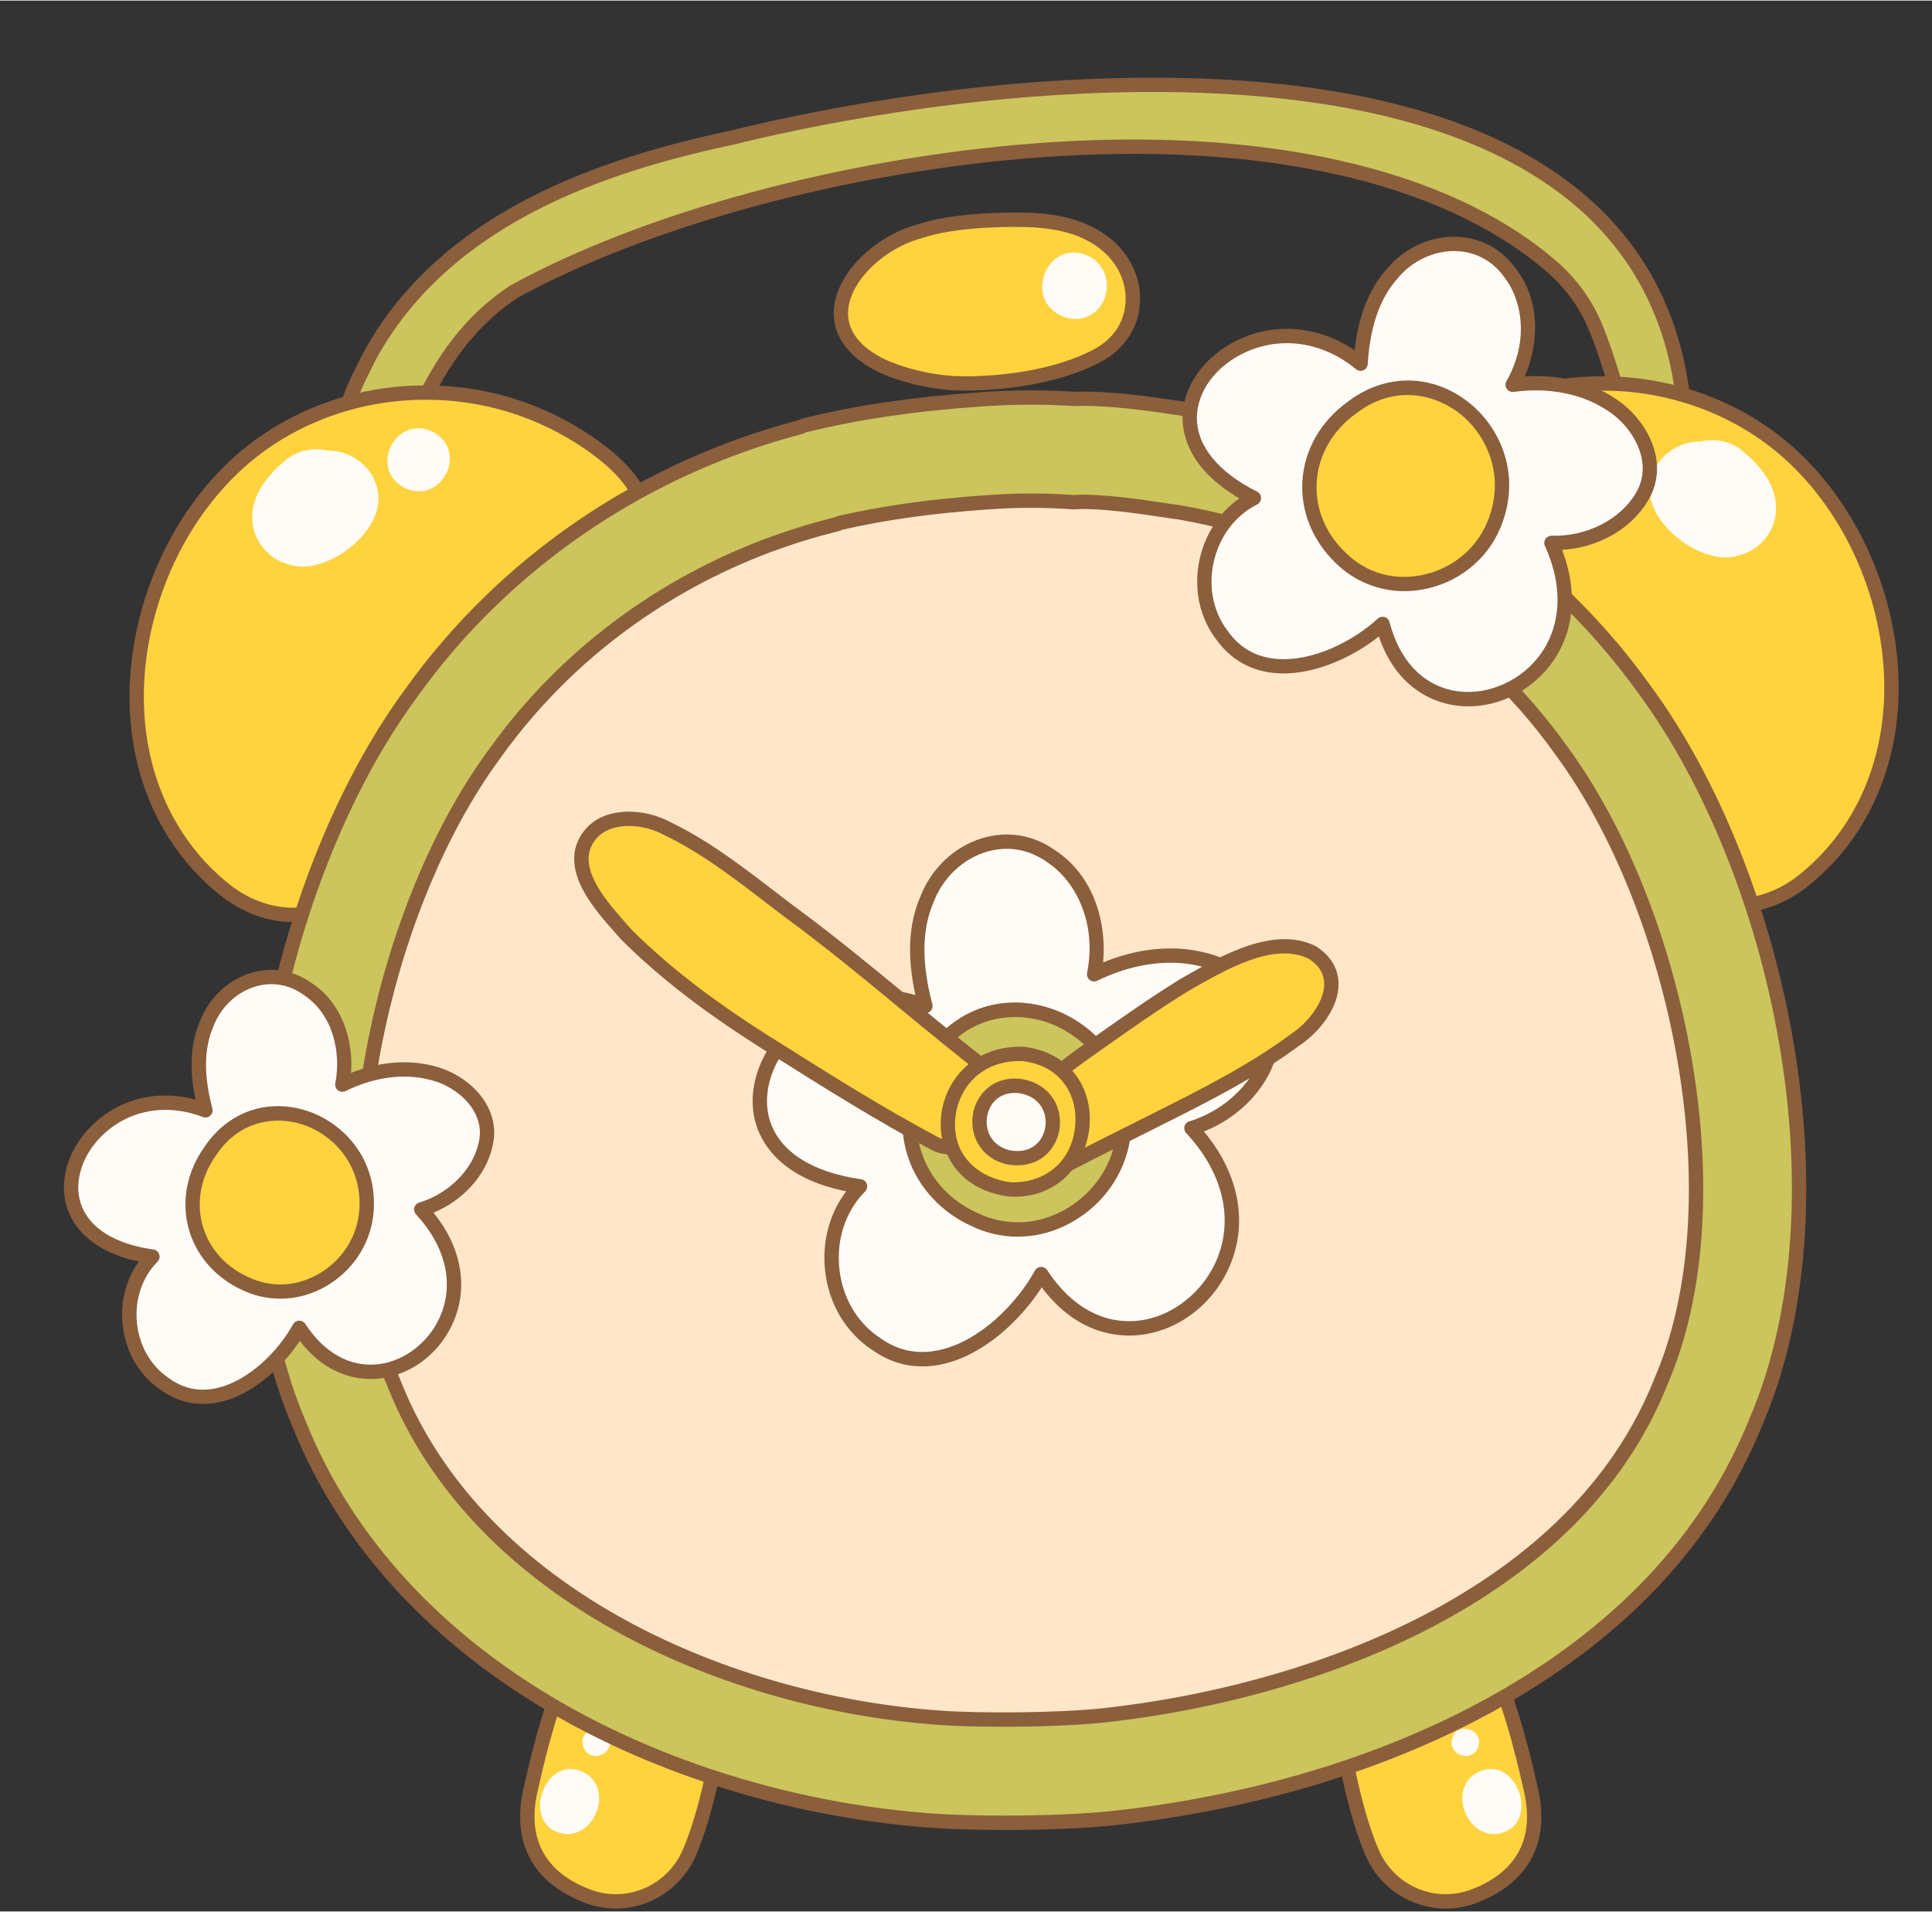
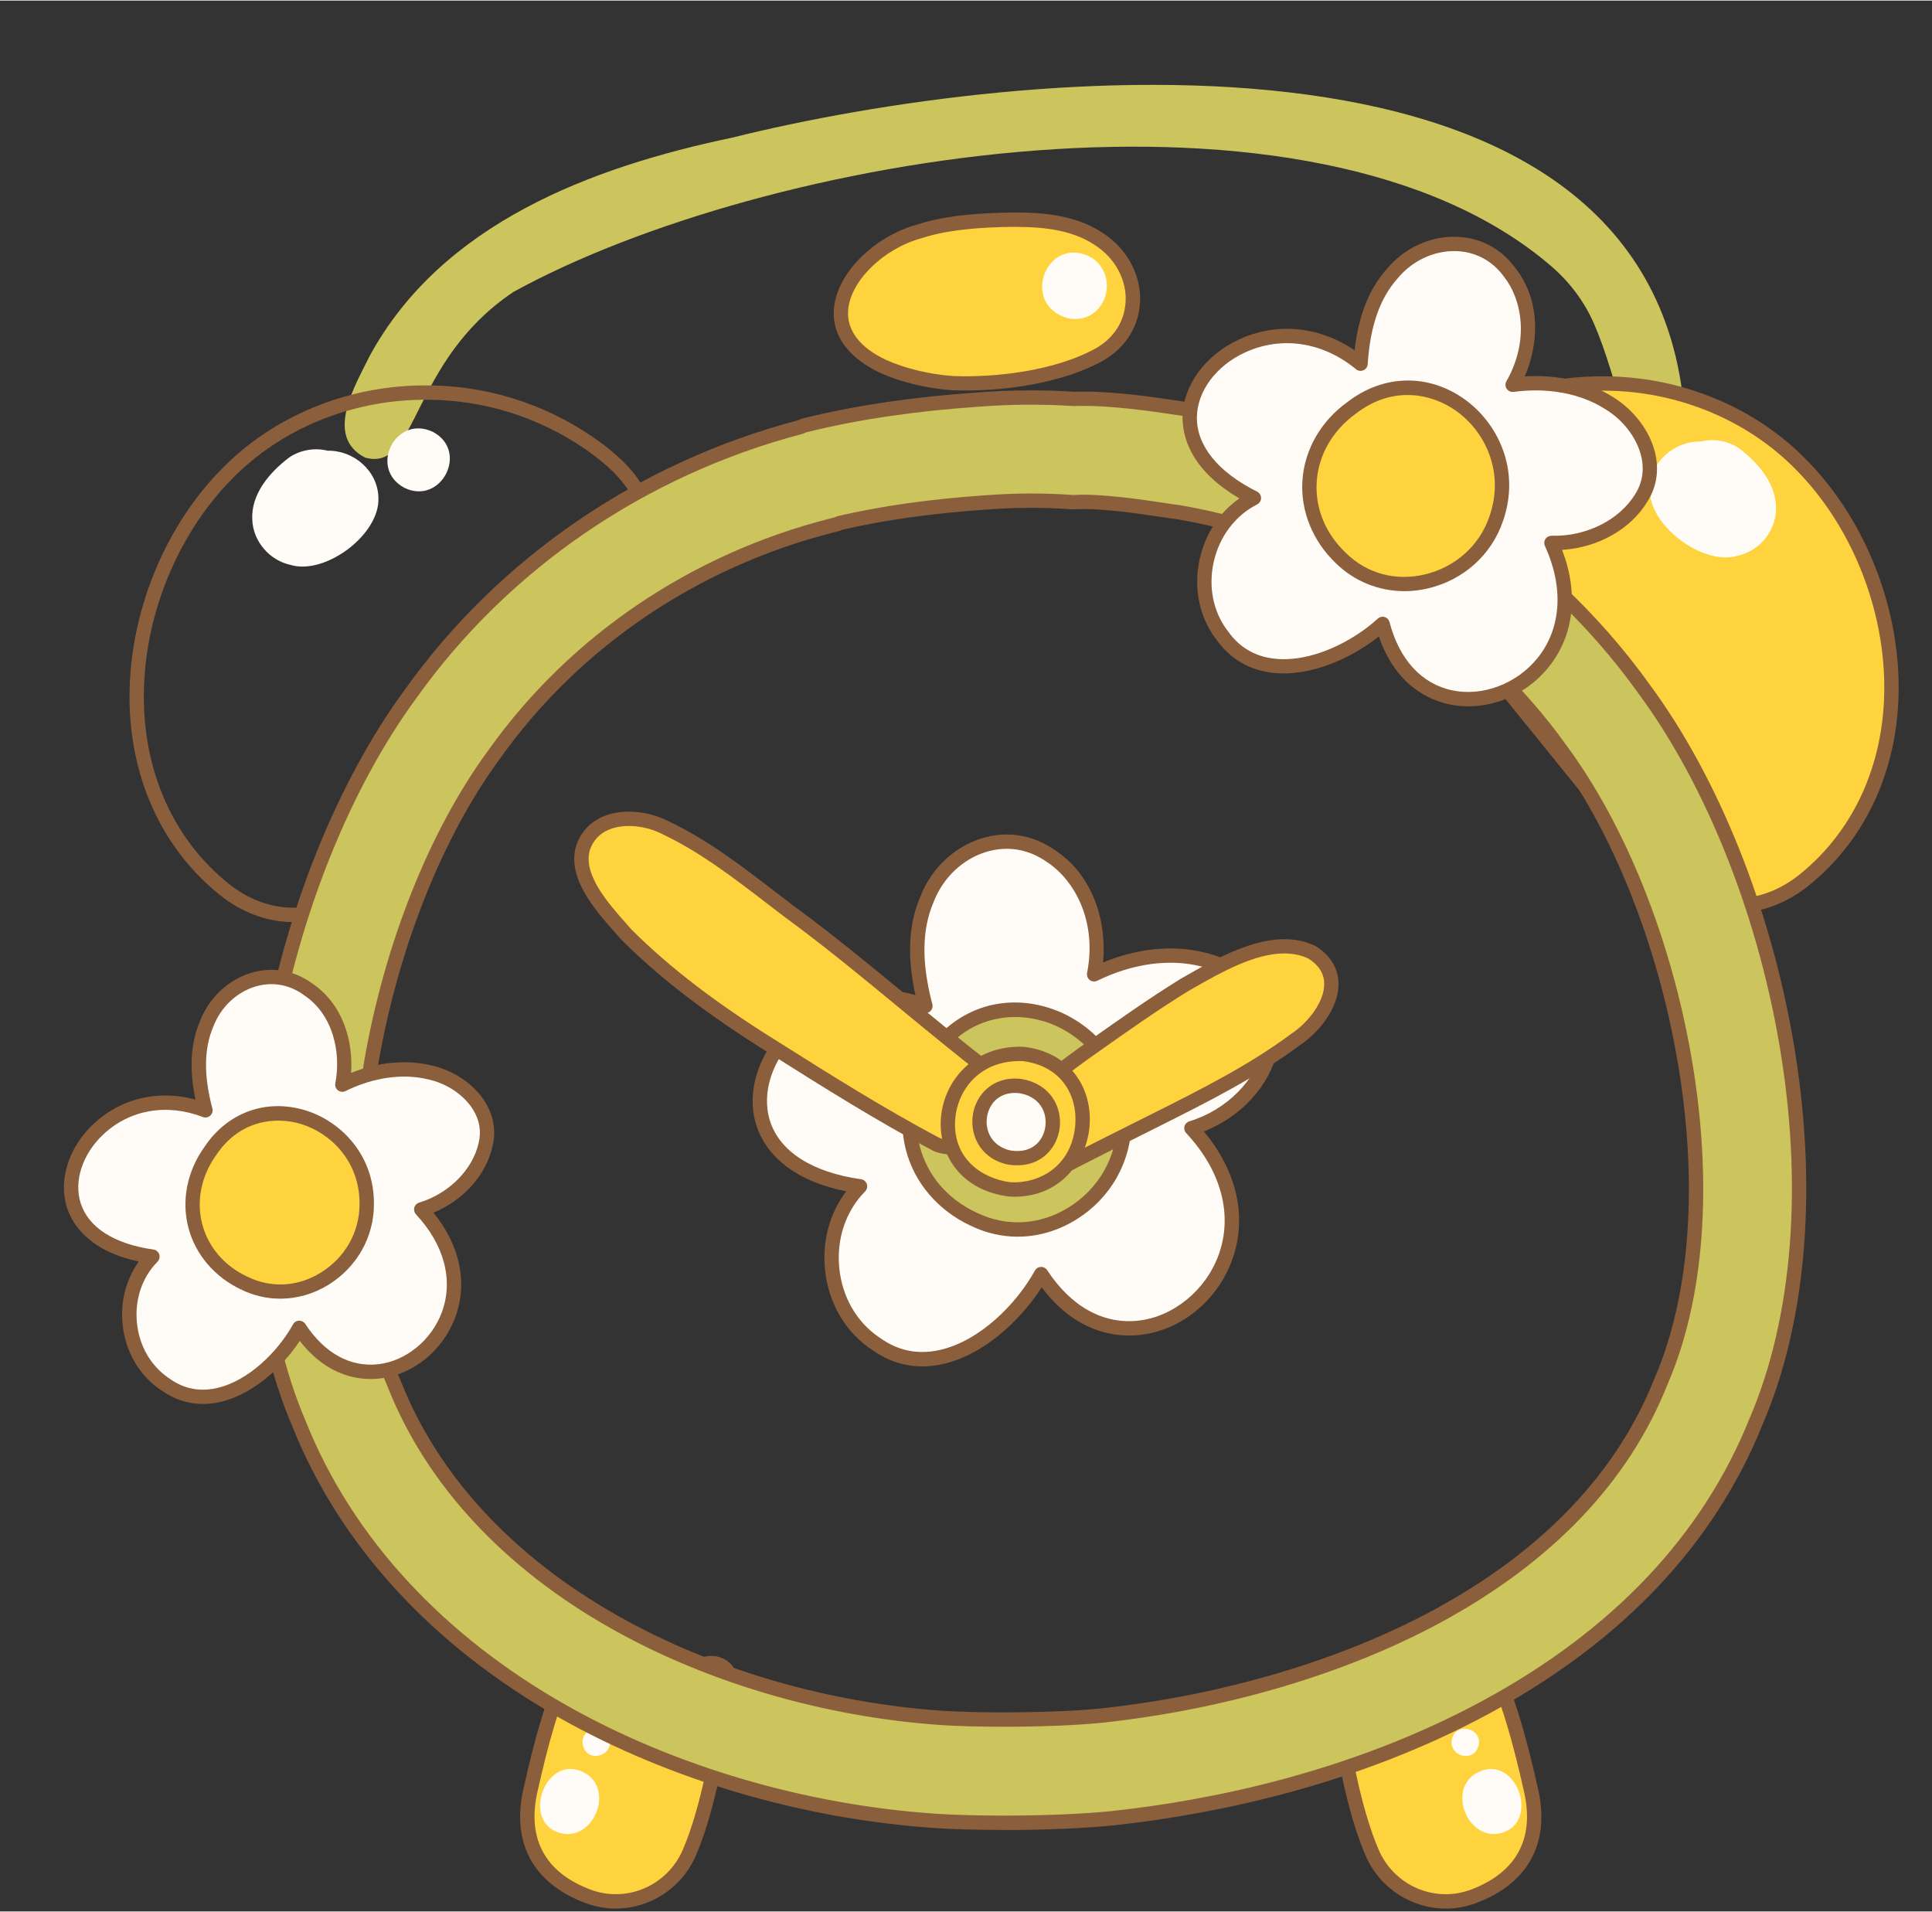
<svg xmlns="http://www.w3.org/2000/svg" data-name="Layer 2" height="667" preserveAspectRatio="xMidYMid meet" version="1.0" viewBox="-22.3 -26.9 674.1 666.7" width="674" zoomAndPan="magnify">
  <rect x="-22.3" y="-26.9" width="674.1" height="666.7" fill="#333333" stroke="none" />
  <g data-name="Layer 1">
    <g>
      <g>
        <g>
          <g id="change1_1">
            <path d="M219.66,558.65c1.08-8.3,13.69-6.77,12.73,1.55-2.64,11.79-5.97,39.94-14.11,58.97-5.88,13.74-21.45,20.6-35.45,15.34-15.44-5.8-24.84-18.11-19.75-38.28,3.62-16.18,8.08-32.47,15.25-47.44,5.7-7.43,13.86-1.33,10.72,6.77-.75,1.95-1.54,3.88-2.29,5.82-.25.65-.51,1.31-.75,1.96,1.3.01,2.69.38,4.07,1.19,8.2,5.49,16.76,10.45,25.79,14.36.15-.73.3-1.43.44-2.11,1.19-6.34,2.27-11.92,3.35-18.15Z" fill="#fed33e" />
          </g>
          <g id="change2_10">
            <path d="M192.56,638.79c-3.53,0-7.11-.62-10.61-1.93-18.68-7.01-26.24-21.65-21.3-41.23,3.06-13.7,7.6-31.58,15.42-47.91.07-.16.17-.3.27-.44,3.88-5.05,8.61-4.96,11.48-3.35,3.43,1.93,5.75,6.86,3.55,12.54-.4,1.04-.81,2.09-1.23,3.13-.25.62-.5,1.25-.74,1.88.66.24,1.31.55,1.93.92.04.02.08.05.12.07,7.94,5.31,15.36,9.55,22.57,12.88l.47-2.51c.93-4.91,1.8-9.54,2.68-14.57.77-5.67,5.56-8.1,9.92-7.56,4.36.54,8.43,4.06,7.77,9.77-.01.09-.02.17-.04.26-.66,2.96-1.38,7.01-2.21,11.71-2.48,14.04-5.87,33.26-12.04,47.7-4.97,11.61-16.18,18.63-28.02,18.63ZM180.47,550.12c-7.53,15.81-11.94,33.23-14.95,46.66-5.44,21.58,6.89,31.15,18.19,35.39,12.7,4.77,26.88-1.37,32.27-13.98,5.94-13.9,9.28-32.8,11.72-46.6.83-4.68,1.54-8.74,2.22-11.79.25-2.7-1.68-3.91-3.43-4.12-1.78-.22-3.99.51-4.36,3.3,0,.04-.01.07-.02.11-.88,5.08-1.76,9.75-2.7,14.69l-.66,3.49c-.16.74-.3,1.43-.45,2.15-.15.74-.63,1.37-1.3,1.71-.67.35-1.46.38-2.15.08-8.36-3.62-16.91-8.38-26.12-14.54-.91-.53-1.84-.8-2.76-.81-.82,0-1.58-.42-2.04-1.09-.46-.67-.56-1.53-.27-2.29.25-.66.51-1.33.77-1.99.35-.9.71-1.81,1.07-2.72.41-1.03.82-2.05,1.21-3.09,1.18-3.04.22-5.51-1.33-6.38-1.49-.84-3.31-.15-4.91,1.83Z" fill="#8b5e3c" />
          </g>
        </g>
        <g id="change3_8">
          <path d="M174.87,612.77c-16.65-2.23-6.9-29.97,7.62-20.85,8.83,5.96,2.78,21.72-7.62,20.85Z" fill="#fffcf8" />
        </g>
        <g id="change3_9">
          <path d="M181.05,581.67c-1.2-5.74,7.65-7.96,9.25-2.34,1.77,6.39-7.88,8.96-9.25,2.34Z" fill="#fffcf8" />
        </g>
      </g>
      <g>
        <g id="change4_3">
          <path d="M105.1,132.56c-14.33-7.38-3.5-25.1,1.55-35.4,25.2-46.38,77.53-65.96,126.49-76.23,100.77-25.09,323.91-47.82,332.47,98.83-4.32,8.86-18.2,7.63-20.9-1.85-3.67-10.72-6.4-22-10.99-32.4-3.37-7.64-8.5-14.35-14.83-19.79C435.57-5.91,244.12,26.79,156.91,74.72c-36.43,24.32-33.12,63.05-51.81,57.83Z" fill="#ccc45c" />
        </g>
        <g id="change2_8">
-           <path d="M108.46,135.56c-1.25,0-2.58-.19-4.03-.6-.16-.05-.32-.11-.47-.19-15.22-7.85-6.35-25.32-1.04-35.75.53-1.04,1.04-2.04,1.49-2.97.02-.03.03-.06.05-.09,11.7-21.54,30.32-39.26,55.35-52.67,19.69-10.55,43.51-18.67,72.82-24.82C254.74,12.97,313.46.1,379.05,0c.25,0,.52,0,.77,0,63.54,0,112.03,11.98,144.16,35.61,27.19,20,42.04,48.26,44.13,84,.03.43-.06.86-.25,1.24-2.42,4.97-7.73,7.86-13.51,7.35-5.77-.51-10.48-4.25-12.02-9.54-1.26-3.69-2.43-7.49-3.56-11.17-2.15-7.02-4.38-14.27-7.33-20.98-3.12-7.08-8.02-13.61-14.17-18.9-36.64-31.5-99.75-45.6-177.71-39.73-65.88,4.97-135.35,23.73-181.34,48.98-18.19,12.18-26.29,28.33-32.2,40.13-5.12,10.22-9.31,18.57-17.55,18.57ZM106.02,130.21c6.6,1.7,9.56-3.57,15.52-15.46,6.18-12.32,14.63-29.19,33.99-42.11.06-.04.12-.08.18-.11,46.58-25.6,116.87-44.62,183.46-49.64,79.29-5.98,143.7,8.56,181.35,40.92,6.71,5.77,12.07,12.92,15.49,20.67,3.07,6.97,5.34,14.37,7.54,21.53,1.12,3.66,2.28,7.44,3.53,11.08.01.04.03.08.04.12,1.15,4.03,4.72,5.74,7.67,6,2.8.25,6.37-.7,8.29-4.01-2.15-33.85-16.29-60.61-42.06-79.57-31.25-22.98-78.75-34.64-141.19-34.64-.26,0-.51,0-.77,0-65.04.1-123.29,12.87-145.31,18.35-28.93,6.07-52.32,14.03-71.58,24.35-24.13,12.93-42.06,29.95-53.29,50.6-.46.94-.97,1.94-1.5,2.99-6.48,12.75-11.05,23.72-1.35,28.92Z" fill="#8b5e3c" />
-         </g>
+           </g>
      </g>
      <g>
        <g id="change1_2">
          <path d="M460.47,149.15c-.76,10.4,6.48,19.35,12.63,27.11,21.78,26.46,43.3,53.14,64.82,79.75,8.38,10.13,16.86,21.39,28.16,28.12,13.35,8.24,29.68,5.28,41.54-4.55,44.23-36.02,36.18-106.72-1.65-144.75-17.66-17.98-42.63-27.83-67.68-28.14-20.77-.34-41.25,5.82-58.49,17.64-8.53,5.88-18.26,14.4-19.31,24.67v.15Z" fill="#fed33e" />
        </g>
        <g id="change2_11">
          <path d="M583.08,291.41c-6.41,0-12.7-1.7-18.31-5.16-10.39-6.19-18.32-15.89-25.99-25.26-.93-1.14-1.86-2.27-2.78-3.39l-7.33-9.06c-18.77-23.22-38.18-47.23-57.49-70.69l-.34-.42c-6.1-7.69-13.68-17.26-12.86-28.46,0-.02,0-.04,0-.05v-.15c.94-9.01,7.6-17.66,20.39-26.49,17.76-12.18,38.49-18.45,59.95-18.08,26.41.33,51.71,10.85,69.43,28.89,21.52,21.64,33.9,54.25,32.28,85.1-1.35,25.75-12.3,48.25-30.83,63.34-7.88,6.54-17.12,9.9-26.12,9.9ZM462.96,149.36c-.67,9.24,5.95,17.59,11.79,24.96l.31.39c19.29,23.43,38.71,47.45,57.49,70.69l7.31,9.04c.91,1.1,1.85,2.24,2.78,3.39,7.4,9.04,15.05,18.39,24.71,24.16,11.66,7.2,26.83,5.49,38.66-4.32,17.44-14.2,27.74-35.42,29.01-59.74,1.54-29.49-10.28-60.65-30.84-81.33-16.81-17.11-40.84-27.09-65.94-27.4-20.42-.35-40.14,5.61-57.04,17.2-11.35,7.83-17.48,15.52-18.24,22.86v.11Z" fill="#8b5e3c" />
        </g>
      </g>
      <g id="change5_1">
-         <path d="M364.48,589.31c81.79-8.94,177.01-46.33,209.42-127.63,29.91-69.46,7.06-177.81-36.88-237.49-34.11-47.86-87.6-80.55-145.43-90.38-5.37-.58-25.56-4.39-39.27-3.72-10.66-.73-21.37-.67-32.04.16-18.85,1.31-37.77,3.73-56.14,8.17-.31.14-.6.28-.88.44-50.9,12.97-97.07,43.69-127.65,86.6-43.94,59.69-66.79,168.04-36.88,237.5,32.01,80.28,124.88,121.69,206.32,127.28,14.82,1.02,42.84.85,59.41-.93Z" fill="#ffe6c9" />
-       </g>
+         </g>
      <g>
        <g>
          <g id="change3_13">
            <path d="M397.35,307.64c13.88,3.08,27.44,15.69,23.74,30.95-2.99,13.49-14.76,24.02-27.7,27.93,42.29,45.19-20.87,99.15-52.42,50.9-10.65,19.25-36.57,39.8-57.9,24.14l.29.22c-18.19-11.94-20.84-39.57-5.6-54.97-65.49-9.27-28.03-82.45,22.81-62.92-3.2-12.07-4.53-25.36.5-37.12,6.68-17.45,27.28-26.57,43.31-15.18,13.35,8.7,18.02,26.16,15.06,41.24,11.61-5.69,25.2-8.36,37.9-5.19Z" fill="#fffcf8" />
          </g>
          <g id="change2_9">
            <path d="M299.43,449.62c-6.2,0-12.01-1.9-17.35-5.7-.03-.02-.05-.03-.08-.05-9.22-6.05-15.21-16.19-16.43-27.81-1.07-10.13,1.61-19.93,7.4-27.52-22.22-4.42-29.19-16.16-31.38-23.04-3.67-11.55.73-25.39,11.21-35.27,11.84-11.16,28.12-14.81,44.29-10.14-2.95-13.49-2.39-24.74,1.7-34.29,3.76-9.83,11.86-17.51,21.62-20.46,8.8-2.66,17.82-1.17,25.4,4.2,13.58,8.88,18.08,25.28,16.77,39.15,12.01-4.96,24.41-6.2,35.36-3.47,9.24,2.06,17.84,7.93,22.45,15.33,3.61,5.8,4.7,12.24,3.15,18.64-2.76,12.43-12.7,23.3-25.79,28.48,11.66,13.96,15.24,30.17,9.8,44.95-5.23,14.19-17.79,24.41-32.02,26.03-7.74.88-22.11-.25-34.37-16.61-7.44,11.61-20.35,23.67-34.64,26.81-2.41.53-4.76.79-7.07.79ZM284.19,439.32c.13.06.25.14.37.22,6.24,4.59,13.26,6.07,20.87,4.4,14.16-3.1,26.96-16.16,33.36-27.73.42-.77,1.22-1.26,2.1-1.29.88-.02,1.7.4,2.18,1.13,8.33,12.74,19.66,19,31.88,17.61,12.17-1.38,23.38-10.54,27.89-22.79,5.14-13.96,1.03-29.5-11.27-42.64-.59-.63-.81-1.52-.59-2.36.22-.83.86-1.49,1.69-1.74,12.95-3.92,23.39-14.4,25.99-26.08,1.24-5.11.36-10.23-2.53-14.86-3.93-6.31-11.33-11.33-19.32-13.1-.02,0-.04,0-.06-.02-11.1-2.77-23.95-.99-36.2,5.01-.85.42-1.87.32-2.62-.26-.75-.58-1.11-1.53-.93-2.47,3.56-18.1-4.45-32.46-13.97-38.66-.03-.02-.06-.04-.08-.06-6.3-4.48-13.79-5.73-21.09-3.52-8.29,2.5-15.18,9.07-18.43,17.55-4.11,9.6-4.23,21.22-.42,35.58.24.91-.05,1.87-.75,2.5-.7.63-1.69.81-2.57.47-15.73-6.04-31.98-3.19-43.46,7.64-9.09,8.57-12.96,20.39-9.87,30.12,3.4,10.71,14.68,17.94,31.77,20.36.94.13,1.72.78,2.02,1.68.3.9.07,1.88-.59,2.56-6.8,6.88-10.08,16.7-9,26.96,1.04,9.89,6,18.52,13.65,23.79Z" fill="#8b5e3c" />
          </g>
        </g>
        <g>
          <g id="change4_1">
            <path d="M317.28,398.2c-22.42-10.54-29.03-36.79-14.58-56.85,20.9-31.24,67.7-13.68,67.25,23.05-.08,26.45-28.21,45.76-52.57,33.84l-.1-.05Z" fill="#ccc45c" />
          </g>
          <g id="change2_13">
            <path d="M332.82,404.38c-5.61,0-11.22-1.29-16.53-3.88l-.07-.03c-11.3-5.31-19.47-14.92-22.44-26.36-2.98-11.52-.47-23.99,6.9-34.22,9.79-14.63,26.24-20.56,42.89-15.39,14.57,4.52,29.15,18.62,28.89,39.93-.04,13.79-7.22,26.49-19.2,33.94-6.42,3.99-13.43,6-20.44,6ZM318.34,395.93l.1.05c10.41,5.09,22.12,4.41,32.18-1.85,10.51-6.54,16.8-17.65,16.84-29.73.23-18.76-12.58-31.15-25.37-35.12-11.33-3.51-27.08-1.82-37.3,13.47-6.54,9.08-8.77,20.03-6.16,30.11,2.63,10.14,9.63,18.34,19.72,23.08Z" fill="#8b5e3c" />
          </g>
        </g>
      </g>
      <g>
        <g>
          <g id="change1_8">
            <path d="M455.03,558.65c-1.08-8.3-13.69-6.77-12.73,1.55,2.64,11.79,5.97,39.94,14.11,58.97,5.88,13.74,21.45,20.6,35.45,15.34,15.44-5.8,24.84-18.11,19.75-38.28-3.62-16.18-8.08-32.47-15.25-47.44-5.7-7.43-13.86-1.33-10.72,6.77.75,1.95,1.54,3.88,2.29,5.82.25.65.51,1.31.75,1.96-1.3.01-2.69.38-4.07,1.19-8.2,5.49-16.76,10.45-25.79,14.36-.15-.73-.3-1.43-.44-2.11-1.19-6.34-2.27-11.92-3.35-18.15Z" fill="#fed33e" />
          </g>
          <g id="change2_5">
            <path d="M482.12,638.79c-11.84,0-23.05-7.02-28.02-18.63-6.17-14.43-9.56-33.66-12.04-47.69-.83-4.7-1.54-8.75-2.21-11.71-.02-.09-.03-.17-.04-.26-.66-5.71,3.41-9.24,7.77-9.77,4.35-.54,9.15,1.89,9.92,7.56.87,5.02,1.75,9.65,2.67,14.54l.48,2.53c7.21-3.34,14.63-7.57,22.57-12.88.04-.03.08-.05.12-.07.63-.37,1.27-.68,1.93-.92-.25-.63-.49-1.25-.74-1.88-.41-1.05-.83-2.09-1.23-3.14-2.2-5.68.12-10.6,3.55-12.53,2.87-1.62,7.61-1.71,11.48,3.35.11.14.2.29.27.44,7.82,16.33,12.36,34.21,15.44,47.98,4.93,19.51-2.64,34.16-21.31,41.17-3.49,1.31-7.08,1.93-10.61,1.93ZM444.76,559.8c.68,3.05,1.39,7.11,2.22,11.79,2.44,13.8,5.77,32.7,11.72,46.6,5.39,12.61,19.57,18.75,32.27,13.98,11.3-4.24,23.64-13.82,18.21-35.33-3.02-13.5-7.44-30.92-14.96-46.73-1.6-1.99-3.43-2.67-4.91-1.83-1.55.87-2.51,3.34-1.34,6.38.4,1.04.81,2.07,1.21,3.1.36.91.72,1.82,1.07,2.73.25.65.51,1.32.76,1.98.29.76.19,1.62-.27,2.29-.46.67-1.22,1.08-2.04,1.09-.92,0-1.85.28-2.76.81-9.21,6.16-17.76,10.91-26.12,14.54-.69.3-1.48.27-2.15-.08-.67-.35-1.14-.98-1.3-1.71-.15-.72-.29-1.41-.44-2.08l-.68-3.59c-.93-4.93-1.81-9.59-2.69-14.67,0-.03-.01-.07-.02-.11-.36-2.78-2.57-3.51-4.36-3.3-1.75.21-3.68,1.42-3.43,4.12Z" fill="#8b5e3c" />
          </g>
        </g>
        <g id="change3_1">
          <path d="M499.81,612.77c16.65-2.23,6.9-29.97-7.62-20.85-8.83,5.96-2.78,21.72,7.62,20.85Z" fill="#fffcf8" />
        </g>
        <g id="change3_2">
          <path d="M493.64,581.67c1.2-5.74-7.65-7.96-9.25-2.34-1.77,6.39,7.88,8.96,9.25,2.34Z" fill="#fffcf8" />
        </g>
      </g>
      <g id="change3_3">
        <path d="M584.11,166.76c7.23-1.59,12.89-8.14,13.23-15.58.57-9.04-6.05-16.7-12.84-21.85-3.77-2.61-8.96-3.54-13.43-2.38-9.16-.19-17.59,7.11-17.73,16.46-.57,12.74,18.56,27.12,30.76,23.36Z" fill="#fffcf8" />
      </g>
      <g id="change3_4">
        <path d="M544.29,139.89c12.68-6.86,2.93-25.79-10.05-19.46-12.57,6.77-2.76,25.69,10.05,19.46Z" fill="#fffcf8" />
      </g>
      <g>
        <g id="change1_5">
-           <path d="M202.59,152.35c.76,10.4-6.48,19.35-12.63,27.11-21.78,26.46-43.3,53.14-64.82,79.75-8.38,10.13-16.86,21.39-28.16,28.12-13.35,8.24-29.68,5.28-41.54-4.55-44.23-36.02-36.18-106.72,1.65-144.75,17.66-17.98,42.63-27.83,67.68-28.14,20.77-.34,41.25,5.82,58.49,17.64,8.53,5.88,18.26,14.4,19.31,24.67v.15Z" fill="#fed33e" />
-         </g>
+           </g>
        <g id="change2_14">
          <path d="M80,294.61c-9.01,0-18.25-3.36-26.15-9.91-18.52-15.08-29.47-37.57-30.82-63.33-1.62-30.85,10.76-63.47,32.29-85.12,17.7-18.02,43.01-28.55,69.42-28.88,21.45-.35,42.17,5.9,59.93,18.08,12.8,8.83,19.46,17.49,20.38,26.48l.02.17s0,.04,0,.06c.82,11.2-6.76,20.77-12.86,28.46l-.31.39c-19.33,23.48-38.74,47.49-57.51,70.71l-7.32,9.06c-.94,1.14-1.87,2.27-2.8,3.41-7.67,9.38-15.6,19.07-26.02,25.29-5.59,3.45-11.86,5.14-18.26,5.14ZM126.46,112.37c-.54,0-1.09,0-1.64.01-25.12.31-49.15,10.29-65.94,27.39-20.58,20.69-32.4,51.85-30.86,81.34,1.27,24.32,11.57,45.54,29,59.73,11.85,9.83,27.01,11.54,38.64,4.36,9.7-5.78,17.35-15.13,24.75-24.18.94-1.14,1.87-2.28,2.8-3.41l7.31-9.04c18.78-23.23,38.19-47.24,57.51-70.71l.28-.35c5.84-7.37,12.46-15.72,11.79-24.96v-.12c-.76-7.33-6.9-15.02-18.25-22.85-16.44-11.28-35.56-17.21-55.39-17.21Z" fill="#8b5e3c" />
        </g>
      </g>
      <g>
        <g id="change1_10">
          <path d="M362.67,57.4c7.06,5.22,11.44,14.15,10.07,22.92-.96,7.01-5.28,12.69-11.26,16.16-13.85,7.79-34.92,10.81-51.49,10.08-7.77-.56-16.81-2.52-24.2-5.86-29.04-13.66-9.79-40.86,12.64-47.08,7.3-2.41,15.98-3.39,23.72-3.81,13.68-.64,29.03-.98,40.39,7.47l.14.11Z" fill="#fed33e" />
        </g>
        <g id="change2_17">
          <path d="M314.6,109.16c-1.64,0-3.22-.03-4.72-.1-8.83-.63-17.96-2.84-25.12-6.08-6.49-3.05-17.15-10-16.09-22.46,1.03-12.18,13.78-25.04,29.04-29.29,6.35-2.09,14.3-3.37,24.31-3.91,15.53-.73,30.41-.67,42.02,7.96l.15.11c8.17,6.04,12.5,15.98,11.04,25.31-1,7.36-5.55,13.91-12.47,17.94-13.94,7.84-33.63,10.52-48.14,10.52ZM332.13,52.04c-3.23,0-6.53.12-9.87.28-9.57.52-17.11,1.73-23.05,3.69-.04.01-.08.02-.12.04-13.18,3.65-24.59,14.83-25.45,24.91-.6,7.1,3.96,13.15,13.2,17.5,6.61,2.98,15.13,5.04,23.32,5.63,13.96.61,35.51-1.58,50.08-9.77,5.63-3.27,9.19-8.37,10.01-14.32,1.18-7.57-2.38-15.62-9.07-20.57,0,0-.01,0-.02-.01l-.14-.11c-7.92-5.89-18.01-7.25-28.9-7.25Z" fill="#8b5e3c" />
        </g>
      </g>
      <g>
        <g id="change4_2">
          <path d="M327.76,608.86c-9.07,0-17.58-.24-23.93-.67-45.57-3.13-91.5-16.59-129.31-37.91-44.11-24.87-76.06-59.6-92.41-100.44-15.27-35.63-18.95-82.62-10.36-132.37,7.97-46.13,25.93-90.8,49.29-122.58,32.48-45.52,80.73-78.5,136.02-93.03l1.28-.57,1.58-.38c17.67-4.27,36.99-7.09,59.04-8.63,11.22-.87,22.52-.95,33.59-.24,12.25-.43,27.15,1.81,36.17,3.16,2.05.31,3.99.6,4.82.69l1.08.15c63.2,10.74,120.41,46.29,156.98,97.56,23.36,31.78,41.33,76.45,49.29,122.59,8.59,49.75,4.91,96.74-10.36,132.37-16.56,41.37-48.27,74.98-94.26,99.88-46.93,25.42-96.51,35.1-129.84,38.75h-.04c-10.7,1.15-25.28,1.66-38.63,1.66ZM270.58,155.39l-.58.32-2.29.58c-47.84,12.19-89.54,40.46-117.44,79.6l-.16.22c-20.2,27.44-35.83,66.62-42.89,107.48-7.43,43.05-4.58,82.91,8.05,112.23l.19.45c13.25,33.22,39.78,61.8,76.74,82.64,33.24,18.74,73.76,30.58,114.09,33.35,13.85.95,40.83.78,56.24-.86,42.58-4.66,83.99-16.95,116.6-34.61,38.46-20.83,64.72-48.35,78.05-81.79l.19-.45c12.63-29.32,15.48-69.17,8.05-112.23-7.06-40.86-22.69-80.04-42.89-107.48l-.16-.22c-31-43.5-79.57-73.74-133.32-83-1.46-.18-3.28-.45-5.67-.81-7.44-1.12-21.29-3.2-30.17-2.76l-1.06.05-1.06-.07c-9.67-.67-19.57-.61-29.41.15h-.15c-19.12,1.34-35.82,3.69-50.95,7.2Z" fill="#ccc45c" />
        </g>
        <g id="change2_6">
          <path d="M327.76,611.36c-9.16,0-17.72-.24-24.1-.68-45.94-3.15-92.24-16.73-130.37-38.22-44.61-25.15-76.94-60.31-93.5-101.68-15.44-36.01-19.18-83.52-10.51-133.72,8.03-46.49,26.16-91.55,49.74-123.64,32.73-45.86,81.45-79.22,137.2-93.91l1.09-.48c.14-.06.28-.11.43-.14l1.58-.38c17.81-4.31,37.26-7.15,59.46-8.69,11.28-.87,22.66-.96,33.8-.24,12.45-.41,27.5,1.84,36.5,3.19,1.94.29,3.94.59,4.72.68l1.15.16c63.91,10.86,121.72,46.79,158.68,98.58,23.56,32.05,41.69,77.12,49.72,123.61,8.67,50.21,4.93,97.72-10.53,133.78-16.76,41.87-48.85,75.91-95.36,101.1-47.29,25.61-97.21,35.36-130.76,39.03-9.98,1.07-24.16,1.68-38.95,1.68ZM259.14,123.68l-1.07.47c-.12.05-.25.1-.38.13-54.7,14.37-102.51,47.06-134.62,92.06-23.16,31.51-40.96,75.81-48.86,121.56-8.51,49.27-4.89,95.77,10.2,130.96,16.16,40.36,47.73,74.66,91.34,99.24,37.49,21.14,83.04,34.49,128.25,37.59,6.27.43,14.71.67,23.76.67,14.62,0,28.6-.6,38.36-1.64,33.14-3.62,82.38-13.24,128.96-38.46,45.45-24.62,76.78-57.8,93.12-98.61,15.11-35.24,18.73-81.75,10.22-131.01-7.9-45.75-25.7-90.05-48.84-121.53-36.21-50.75-92.84-85.94-155.39-96.57l-1-.14c-.8-.09-2.68-.37-4.85-.69-8.86-1.33-23.69-3.56-35.71-3.14-.08,0-.17,0-.25,0-10.95-.7-22.13-.63-33.24.23-21.94,1.52-41.12,4.33-58.65,8.57l-1.36.33ZM327.57,575.35c-8.2,0-15.88-.2-21.44-.58-40.7-2.79-81.59-14.75-115.15-33.67-37.46-21.12-64.38-50.13-77.84-83.89l-.17-.42c-12.8-29.73-15.72-70.09-8.2-113.61,7.12-41.23,22.92-80.79,43.34-108.54l.15-.21c28.23-39.6,70.44-68.22,118.84-80.56l1.97-.5.29-.16c.21-.12.43-.2.66-.25,15.26-3.54,32.06-5.91,51.34-7.25h.14c9.96-.78,19.98-.84,29.77-.16l.91.06.91-.04c9.12-.45,23.12,1.65,30.65,2.78,2.34.35,4.18.63,5.61.8.04,0,.08.01.13.02,54.38,9.37,103.56,39.99,134.93,84.01l.15.21c20.41,27.73,36.21,67.29,43.33,108.52,7.52,43.52,4.6,83.88-8.22,113.64l-.17.42c-13.54,33.97-40.18,61.91-79.17,83.03-32.88,17.81-74.62,30.21-117.51,34.9-9.34,1-22.89,1.46-35.24,1.46ZM271.49,157.75l-.26.15c-.19.11-.39.19-.6.24l-2.29.58c-47.26,12.05-88.47,39.97-116.02,78.63l-.17.24c-19.99,27.16-35.46,65.95-42.45,106.44-7.35,42.58-4.55,81.94,7.88,110.81l.2.48c13.05,32.72,39.2,60.86,75.66,81.42,32.92,18.56,73.06,30.29,113.03,33.03,13.73.94,40.51.78,55.8-.85,42.26-4.62,83.34-16.81,115.67-34.32,37.93-20.54,63.81-47.64,76.92-80.52l.2-.48c12.45-28.91,15.25-68.26,7.89-110.84-6.99-40.49-22.46-79.28-42.44-106.42l-.17-.24c-30.61-42.95-78.59-72.83-131.65-81.99-1.49-.18-3.35-.46-5.68-.81-7.37-1.1-21.05-3.16-29.67-2.74l-1.06.05c-.1,0-.2,0-.29,0l-1.06-.07c-9.55-.66-19.32-.61-29.05.15h-.16c-18.88,1.32-35.32,3.63-50.23,7.06Z" fill="#8b5e3c" />
        </g>
      </g>
      <g>
        <g id="change1_6">
          <path d="M303.64,371.77c-18.98-10.12-37.22-21.54-55.38-33.03-18.6-11.54-36.6-24.35-52.12-39.87-6.61-7.63-18.19-19.3-15.03-30.13,4.06-12.07,19.34-11.99,28.96-6.99,15.63,7.45,29.09,18.62,42.82,29.01,24.42,17.86,46.89,38.15,70.82,56.58-.01-.01-.03-.02-.04-.03,0,0-.01-.01-.06-.05,2.44,2.03,5.62,3.55,7.07,6.51,1.71,3.56.64,8.12-2.71,10.3-3.28,3.22-7.06,6.82-12.05,5.86-2.64,3.82-8.52,3.96-12.28,1.84Z" fill="#fed33e" />
        </g>
        <g id="change2_15">
          <path d="M309.05,375.64c-2.34,0-4.68-.6-6.61-1.68-18.76-10.01-36.97-21.37-55.52-33.11-22.16-13.75-38.87-26.53-52.55-40.22-.04-.04-.08-.09-.12-.13-.6-.69-1.24-1.42-1.91-2.17-7.13-8.07-16.89-19.13-13.64-30.29,0-.03.02-.07.03-.1,1.63-4.83,4.99-8.4,9.72-10.3,6.54-2.64,15.48-1.89,22.76,1.9,13.39,6.38,25.33,15.55,36.88,24.42,2.1,1.61,4.2,3.22,6.3,4.82,13.91,10.17,27.4,21.31,40.46,32.08,9.82,8.11,19.98,16.49,30.23,24.39.02.02.04.03.07.05,0,0,.03.03.06.04,0,0,.02.01.03.02h0s.03.02.03.02c.04.04.09.07.13.11.56.45,1.18.89,1.83,1.36,2.05,1.46,4.38,3.12,5.7,5.82,2.25,4.7.76,10.49-3.37,13.34-3.05,2.99-7.11,6.87-12.59,6.55-2.08,2.13-4.99,3.08-7.92,3.08ZM197.98,297.16c13.39,13.38,29.79,25.92,51.6,39.45,18.49,11.7,36.62,23.02,55.24,32.95.02,0,.03.02.05.03,2.8,1.58,7.19,1.52,8.99-1.09.56-.81,1.56-1.22,2.53-1.03,3.52.68,6.41-1.83,9.83-5.19.12-.12.25-.22.39-.31,2.2-1.43,3.01-4.62,1.82-7.12-.76-1.55-2.38-2.7-4.1-3.93-.75-.53-1.52-1.09-2.26-1.7-10.32-7.95-20.52-16.37-30.39-24.51-13-10.73-26.44-21.82-40.26-31.93-2.15-1.62-4.25-3.24-6.36-4.86-11.34-8.71-23.06-17.72-36.06-23.91-6.03-3.14-13.5-3.82-18.67-1.73-3.37,1.36-5.66,3.78-6.83,7.21-2.43,8.51,6.25,18.35,12.6,25.53.66.74,1.29,1.46,1.88,2.14Z" fill="#8b5e3c" />
        </g>
      </g>
      <g>
        <g id="change1_4">
          <path d="M336.03,383.82c-3.45-.87-6.06-3.99-6.11-7.58-.05-7.67,10.96-12.25,15.98-16.71-4.07-3.66-1.7-10.36,2.14-13.29,2.49-1.95,4.88-3.75,7.34-5.5,11.72-8.28,23.39-16.66,35.6-24.19,12.16-6.89,30.65-18.25,44.57-11.33,13.35,8.46,4.21,23.7-5.9,30.43-15.71,11.66-33.4,20.34-50.82,29.09-9.78,4.87-19.55,9.77-29.26,14.78-4.28,1.83-8.67,5.54-13.55,4.3Z" fill="#fed33e" />
        </g>
        <g id="change2_1">
          <path d="M338.04,386.57c-.85,0-1.72-.1-2.62-.33h0c-4.64-1.17-7.93-5.27-8-9.97-.05-6.94,6.64-11.46,12.01-15.1,1.05-.71,2.07-1.4,2.98-2.07-.81-1.46-1.2-3.14-1.13-4.95.15-3.7,2.21-7.59,5.24-9.91,2.46-1.93,4.89-3.75,7.4-5.55l3.64-2.58c10.37-7.33,21.08-14.91,32.1-21.71l2-1.14c12.18-6.95,30.59-17.45,45-10.3.08.04.15.08.23.13,6.4,4.06,7.79,9.28,7.84,12.94.1,8.6-6.77,17.06-13.64,21.65-15.09,11.19-32.09,19.72-48.54,27.97l-2.6,1.31c-8,3.98-18.55,9.25-29.23,14.77-.05.03-.11.05-.16.08-1.01.43-2.05.99-3.15,1.58-2.8,1.51-5.9,3.17-9.38,3.17ZM425.8,305.55c-10.48,0-22.39,6.79-31.64,12.07l-1.93,1.1c-10.81,6.67-21.46,14.2-31.76,21.49l-3.63,2.57c-2.44,1.75-4.81,3.52-7.23,5.43-1.87,1.43-3.22,3.95-3.31,6.16-.06,1.38.38,2.49,1.29,3.31.53.48.83,1.15.83,1.87,0,.71-.31,1.39-.84,1.86-1.49,1.32-3.35,2.59-5.33,3.92-4.61,3.12-9.84,6.66-9.81,10.9.04,2.38,1.81,4.56,4.22,5.17h0c2.68.68,5.46-.82,8.4-2.4,1.12-.6,2.29-1.23,3.47-1.74,10.69-5.51,21.22-10.78,29.21-14.76l2.59-1.3c16.27-8.16,33.1-16.61,47.85-27.56.03-.03.07-.05.1-.07,5.75-3.83,11.53-11.06,11.46-17.47-.04-3.49-1.86-6.41-5.4-8.7-2.67-1.3-5.54-1.85-8.54-1.85Z" fill="#8b5e3c" />
        </g>
      </g>
      <g>
        <g id="change1_9">
          <path d="M330.1,387.89c-32.27-4.02-26.66-48.38,4.61-47.27,30.92,3.66,25.54,48.91-4.61,47.27Z" fill="#fed33e" />
        </g>
        <g id="change2_7">
          <path d="M331.69,390.43c-.57,0-1.14-.02-1.73-.05l-.17-.02c-7.99-.99-14.46-4.4-18.71-9.86-3.79-4.86-5.59-11.11-5.07-17.59,1.02-12.79,11.24-25.4,28.79-24.79l.2.02c7.76.92,14.03,4.35,18.12,9.93,3.62,4.93,5.29,11.26,4.73,17.82-1.07,12.42-10.37,24.54-26.16,24.54ZM330.32,385.39c10,.5,21.31-5.5,22.55-19.94.86-9.92-4.49-20.65-18.35-22.34-15.02-.5-22.72,10.12-23.53,20.2-1.07,13.42,8.92,20.75,19.33,22.08Z" fill="#8b5e3c" />
        </g>
      </g>
      <g id="change3_5">
        <path d="M78.96,169.96c-7.23-1.59-12.89-8.14-13.23-15.58-.57-9.04,6.05-16.7,12.84-21.85,3.77-2.61,8.96-3.54,13.43-2.38,9.16-.19,17.59,7.11,17.73,16.46.57,12.74-18.56,27.12-30.76,23.36Z" fill="#fffcf8" />
      </g>
      <g id="change3_6">
        <path d="M118.78,143.09c-12.68-6.86-2.93-25.79,10.05-19.46,12.57,6.77,2.76,25.69-10.05,19.46Z" fill="#fffcf8" />
      </g>
      <g id="change3_7">
        <path d="M350.28,83.93c-17.28-4.96-6.95-30.12,8.67-20.91,9.97,7.25,3.76,23.52-8.67,20.91ZM357.46,64.23c-.14-.09-.28-.17-.43-.26,0,0,0,0,0,0-.35-.15-.71-.31-1.06-.46-.12-.03-.24-.05-.35-.08.63.2,1.24.46,1.83.79ZM353.99,63.07l-.31-.07c-.09,0-.17,0-.26,0,.19.01.38.03.57.06Z" fill="#fffcf8" />
      </g>
      <g>
        <g id="change3_11">
          <path d="M329.34,376.65c-15.32-3.97-11.93-26.33,3.98-24.87,17.96,2.49,14.24,28.46-3.98,24.87Z" fill="#fffcf8" />
        </g>
        <g id="change2_3">
          <path d="M332.62,379.48c-1.22,0-2.48-.12-3.77-.38l-.14-.03c-9.58-2.48-12.69-10.84-11.52-17.56,1.13-6.51,6.73-13.11,16.35-12.22h.11c6.16.87,10.85,4.36,12.87,9.6,2.01,5.22,1.02,11.32-2.53,15.53-2.77,3.3-6.8,5.05-11.37,5.05ZM329.89,374.21c4.3.83,7.95-.23,10.28-3,2.35-2.8,3.03-7.02,1.69-10.52-1.36-3.53-4.49-5.81-8.83-6.42-6.9-.6-10.19,3.98-10.91,8.11-.81,4.66,1.28,10.12,7.77,11.84Z" fill="#8b5e3c" />
        </g>
      </g>
      <g>
        <g>
          <g id="change3_10">
            <path d="M539.1,113.51c10.89,6.56,18.81,21.1,11.34,32.99-6.37,10.59-19.34,16.17-31.43,15.82,23.01,50.34-45.87,78.14-58.91,28.27-14.5,13.29-42.32,23.36-55.95,4.01l.19.27c-12.03-15.29-6.43-39.47,10.87-48.2-52.9-26.47-.34-77.87,37.22-46.87.71-11.15,3.36-22.79,10.97-31.33,10.63-12.89,30.68-14.78,41.04-.56,8.84,11.17,7.85,27.3,1.05,39.24,11.46-1.53,23.74.07,33.61,6.37Z" fill="#fffcf8" />
          </g>
          <g id="change2_2">
            <path d="M490.06,219.34c-2.26,0-4.52-.23-6.75-.71-6.83-1.46-18.67-6.48-24.5-23.67-9.65,7.66-23.94,14.1-36.89,12.71-8.03-.87-14.76-4.73-19.49-11.19-.02-.02-.04-.05-.06-.07-6.15-7.81-8.36-18.19-6.08-28.47,1.96-8.81,6.91-16.31,13.86-21.16-17.37-10.08-19.93-22.01-19.83-28.48.17-10.94,7.9-21.52,19.68-26.96,13.17-6.08,27.95-4.63,40.33,3.76,1.38-12.12,5.06-21.41,11.2-28.3,6.03-7.32,15.16-11.57,24.35-11.29,8.3.25,15.6,4.11,20.54,10.88,8.95,11.34,8.23,26.41,3.3,37.83,11.49-.7,22.24,1.79,30.69,7.17,7.3,4.41,12.97,11.89,14.79,19.54,1.43,6.01.51,11.86-2.65,16.9-5.86,9.73-17.29,16.14-29.81,16.92,5.8,15.12,4.17,29.84-4.63,40.82-7.02,8.75-17.52,13.77-28.05,13.77ZM460.1,188.08c.24,0,.47.03.71.1.84.25,1.49.92,1.71,1.77,3.42,13.07,11.17,21.52,21.83,23.8,10.62,2.27,22.62-2.28,29.86-11.31,8.26-10.29,9.18-24.54,2.53-39.08-.36-.79-.29-1.7.19-2.42s1.3-1.13,2.16-1.12c12.01.36,23.74-5.52,29.21-14.61,2.46-3.92,3.16-8.44,2.05-13.12-1.52-6.4-6.33-12.7-12.54-16.43-.02-.01-.04-.02-.06-.03-8.57-5.47-19.91-7.6-31.94-6-.94.12-1.87-.29-2.4-1.08s-.57-1.81-.1-2.63c8.1-14.23,5.41-28.56-.84-36.46-.02-.03-.04-.05-.06-.08-4.02-5.52-9.94-8.67-16.68-8.87-7.66-.23-15.29,3.34-20.41,9.55-6.18,6.94-9.56,16.7-10.41,29.9-.06.94-.64,1.76-1.5,2.13-.86.37-1.86.23-2.58-.37-11.54-9.53-26.03-11.71-38.74-5.84-10.05,4.64-16.63,13.47-16.78,22.5-.16,9.94,7.3,19.19,21.01,26.05.85.42,1.38,1.29,1.38,2.23,0,.95-.53,1.81-1.37,2.24-7.65,3.86-13.17,11.2-15.16,20.13-1.91,8.6-.18,17.24,4.76,23.82.1.1.18.2.26.32,3.94,5.6,9.41,8.81,16.26,9.55,12.81,1.38,27.29-6.02,35.96-13.97.47-.43,1.07-.66,1.69-.66Z" fill="#8b5e3c" />
          </g>
        </g>
        <g>
          <g id="change1_3">
            <path d="M445.48,167.55c-16.01-15.3-14.16-39.44,3.79-52.34,26.6-20.55,61.29,7.64,50.47,38.65-7.59,22.41-36.92,30.78-54.19,13.76l-.07-.07Z" fill="#fed33e" />
          </g>
          <g id="change2_12">
            <path d="M467.73,179.15c-8.93,0-17.49-3.41-23.93-9.75l-.04-.04s0,0,0,0c-8.13-7.77-12.36-18.31-11.62-28.93.75-10.7,6.46-20.63,15.68-27.25,12.54-9.7,28.3-10.05,41.05-.86,11.15,8.03,19.56,24.24,13.24,42.37-3.98,11.77-13.75,20.56-26.11,23.49-2.76.65-5.53.98-8.27.98ZM447.21,165.74l.07.07c7.32,7.21,17.35,9.93,27.57,7.51,10.68-2.54,19.1-10.11,22.54-20.25,5.48-15.72-1.8-29.75-11.44-36.69-8.53-6.14-22.24-9.15-35.14.81-8.07,5.8-13.03,14.38-13.68,23.59-.65,9.27,2.93,18.13,10.08,24.97Z" fill="#8b5e3c" />
          </g>
        </g>
      </g>
      <g>
        <g>
          <g id="change3_12">
            <path d="M127.87,347.11c11.26,2.5,22.26,12.73,19.26,25.1-2.43,10.94-11.98,19.48-22.47,22.66,34.3,36.66-16.93,80.43-42.53,41.29-8.64,15.62-29.67,32.29-46.97,19.58l.24.18c-14.75-9.69-16.91-32.1-4.54-44.59-53.13-7.52-22.74-66.89,18.51-51.05-2.6-9.79-3.68-20.57.41-30.11,5.42-14.15,22.13-21.56,35.14-12.31,10.83,7.06,14.62,21.22,12.21,33.45,9.42-4.62,20.44-6.78,30.75-4.21Z" fill="#fffcf8" />
          </g>
          <g id="change2_16">
            <path d="M48.54,462.74c-5.15,0-10.06-1.58-14.44-4.68-.02-.01-.04-.03-.07-.04-7.6-4.99-12.53-13.34-13.54-22.91-.85-8.08,1.19-15.89,5.65-22.07-17.69-3.74-23.3-13.25-25.09-18.86-3.03-9.54.59-20.96,9.22-29.1,9.55-9,22.6-12.06,35.63-8.55-2.23-10.7-1.71-19.68,1.57-27.34,3.1-8.09,9.78-14.43,17.84-16.86,7.28-2.2,14.74-.97,21,3.47,10.92,7.15,14.71,20.19,13.87,31.43,9.61-3.82,19.5-4.73,28.26-2.55,7.61,1.7,14.7,6.54,18.5,12.65,3,4.81,3.9,10.17,2.62,15.48-2.23,10.04-10.14,18.84-20.61,23.19,9.24,11.35,12.03,24.45,7.62,36.43-4.3,11.68-14.65,20.09-26.36,21.42-6.3.72-17.91-.18-27.91-13.13-6.14,9.33-16.54,18.87-28.03,21.39-1.93.42-3.85.63-5.73.63ZM36.31,453.53c.12.06.23.13.33.21,4.95,3.64,10.52,4.81,16.55,3.49,11.34-2.49,21.61-12.97,26.75-22.26.42-.77,1.22-1.26,2.1-1.29.87-.02,1.7.4,2.18,1.13,6.66,10.18,15.68,15.17,25.42,14.07,9.7-1.1,18.64-8.41,22.24-18.18,4.1-11.15.81-23.58-9.04-34.11-.59-.63-.81-1.52-.59-2.36.22-.83.86-1.49,1.69-1.74,10.35-3.13,18.69-11.5,20.76-20.81.99-4.08.32-8-1.99-11.7-3.12-5.01-9.01-9.01-15.37-10.42-.02,0-.04,0-.06-.02-8.89-2.22-19.21-.79-29.04,4.03-.85.42-1.87.32-2.62-.26-.75-.58-1.11-1.53-.93-2.47,2.05-10.42-.6-24.01-11.13-30.88-.03-.02-.06-.04-.08-.06-4.99-3.55-10.92-4.53-16.7-2.79-6.59,1.99-12.06,7.21-14.65,13.96-3.3,7.71-3.39,17.03-.33,28.58.24.91-.05,1.87-.75,2.5-.7.63-1.69.81-2.57.47-12.59-4.83-25.58-2.56-34.76,6.1-7.24,6.83-10.34,16.23-7.88,23.95,2.7,8.51,11.72,14.26,25.39,16.19.94.13,1.72.78,2.02,1.68.3.9.07,1.88-.59,2.56-5.42,5.48-8.03,13.31-7.17,21.49.83,7.88,4.77,14.75,10.85,18.94Z" fill="#8b5e3c" />
          </g>
        </g>
        <g>
          <g id="change1_7">
            <path d="M62.92,420.57c-18.18-8.55-23.55-29.85-11.82-46.12,16.95-25.34,54.92-11.1,54.56,18.7-.07,21.46-22.88,37.12-42.65,27.46l-.08-.04Z" fill="#fed33e" />
          </g>
          <g id="change2_4">
            <path d="M75.48,426c-4.64,0-9.27-1.04-13.57-3.14l1.02-2.28-1.06,2.26c-9.29-4.37-16.02-12.27-18.46-21.69-2.46-9.48-.39-19.74,5.67-28.15,8.05-12.04,21.6-16.91,35.32-12.66,11.98,3.72,23.98,15.32,23.77,32.85-.04,11.35-5.94,21.8-15.8,27.93-5.22,3.24-11.06,4.89-16.88,4.89ZM63.98,418.31l.08.04c8.3,4.06,17.63,3.51,25.65-1.48,8.39-5.22,13.41-14.08,13.44-23.72.18-14.98-10.04-24.87-20.25-28.04-9.03-2.8-21.58-1.45-29.73,10.74-5.24,7.27-7.02,16.01-4.93,24.05,2.1,8.09,7.69,14.63,15.74,18.42Z" fill="#8b5e3c" />
          </g>
        </g>
      </g>
    </g>
  </g>
</svg>